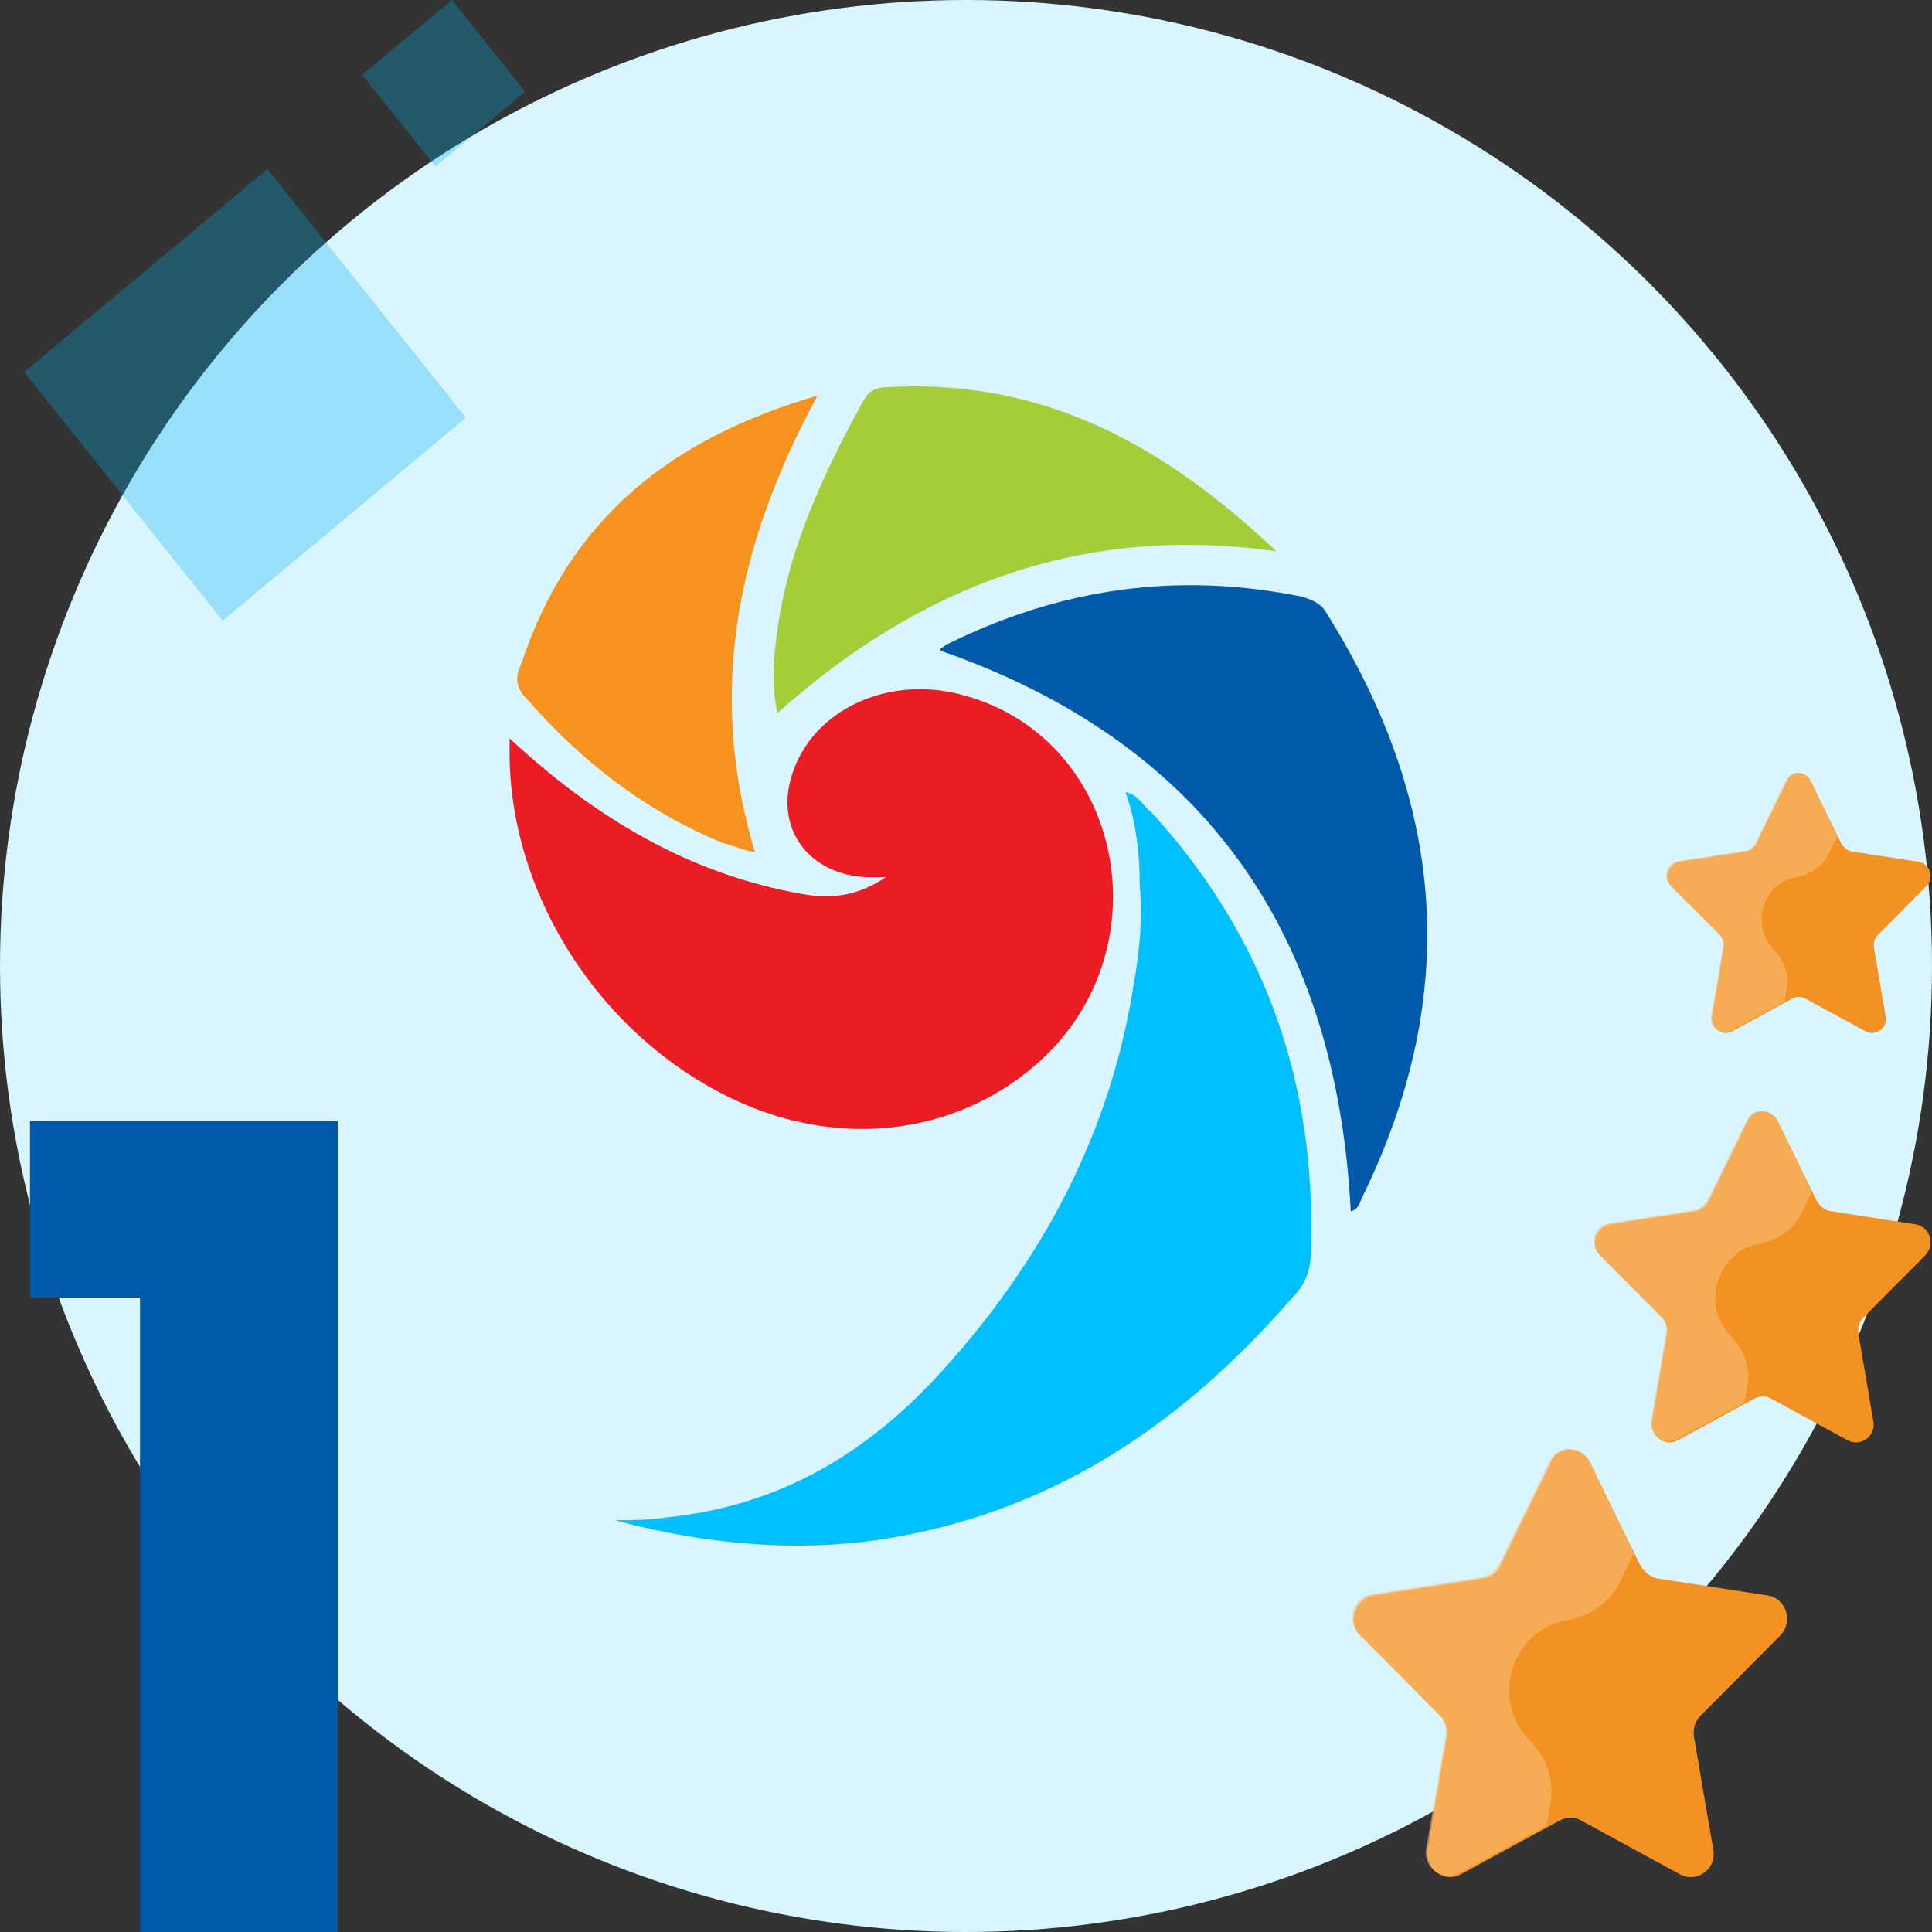
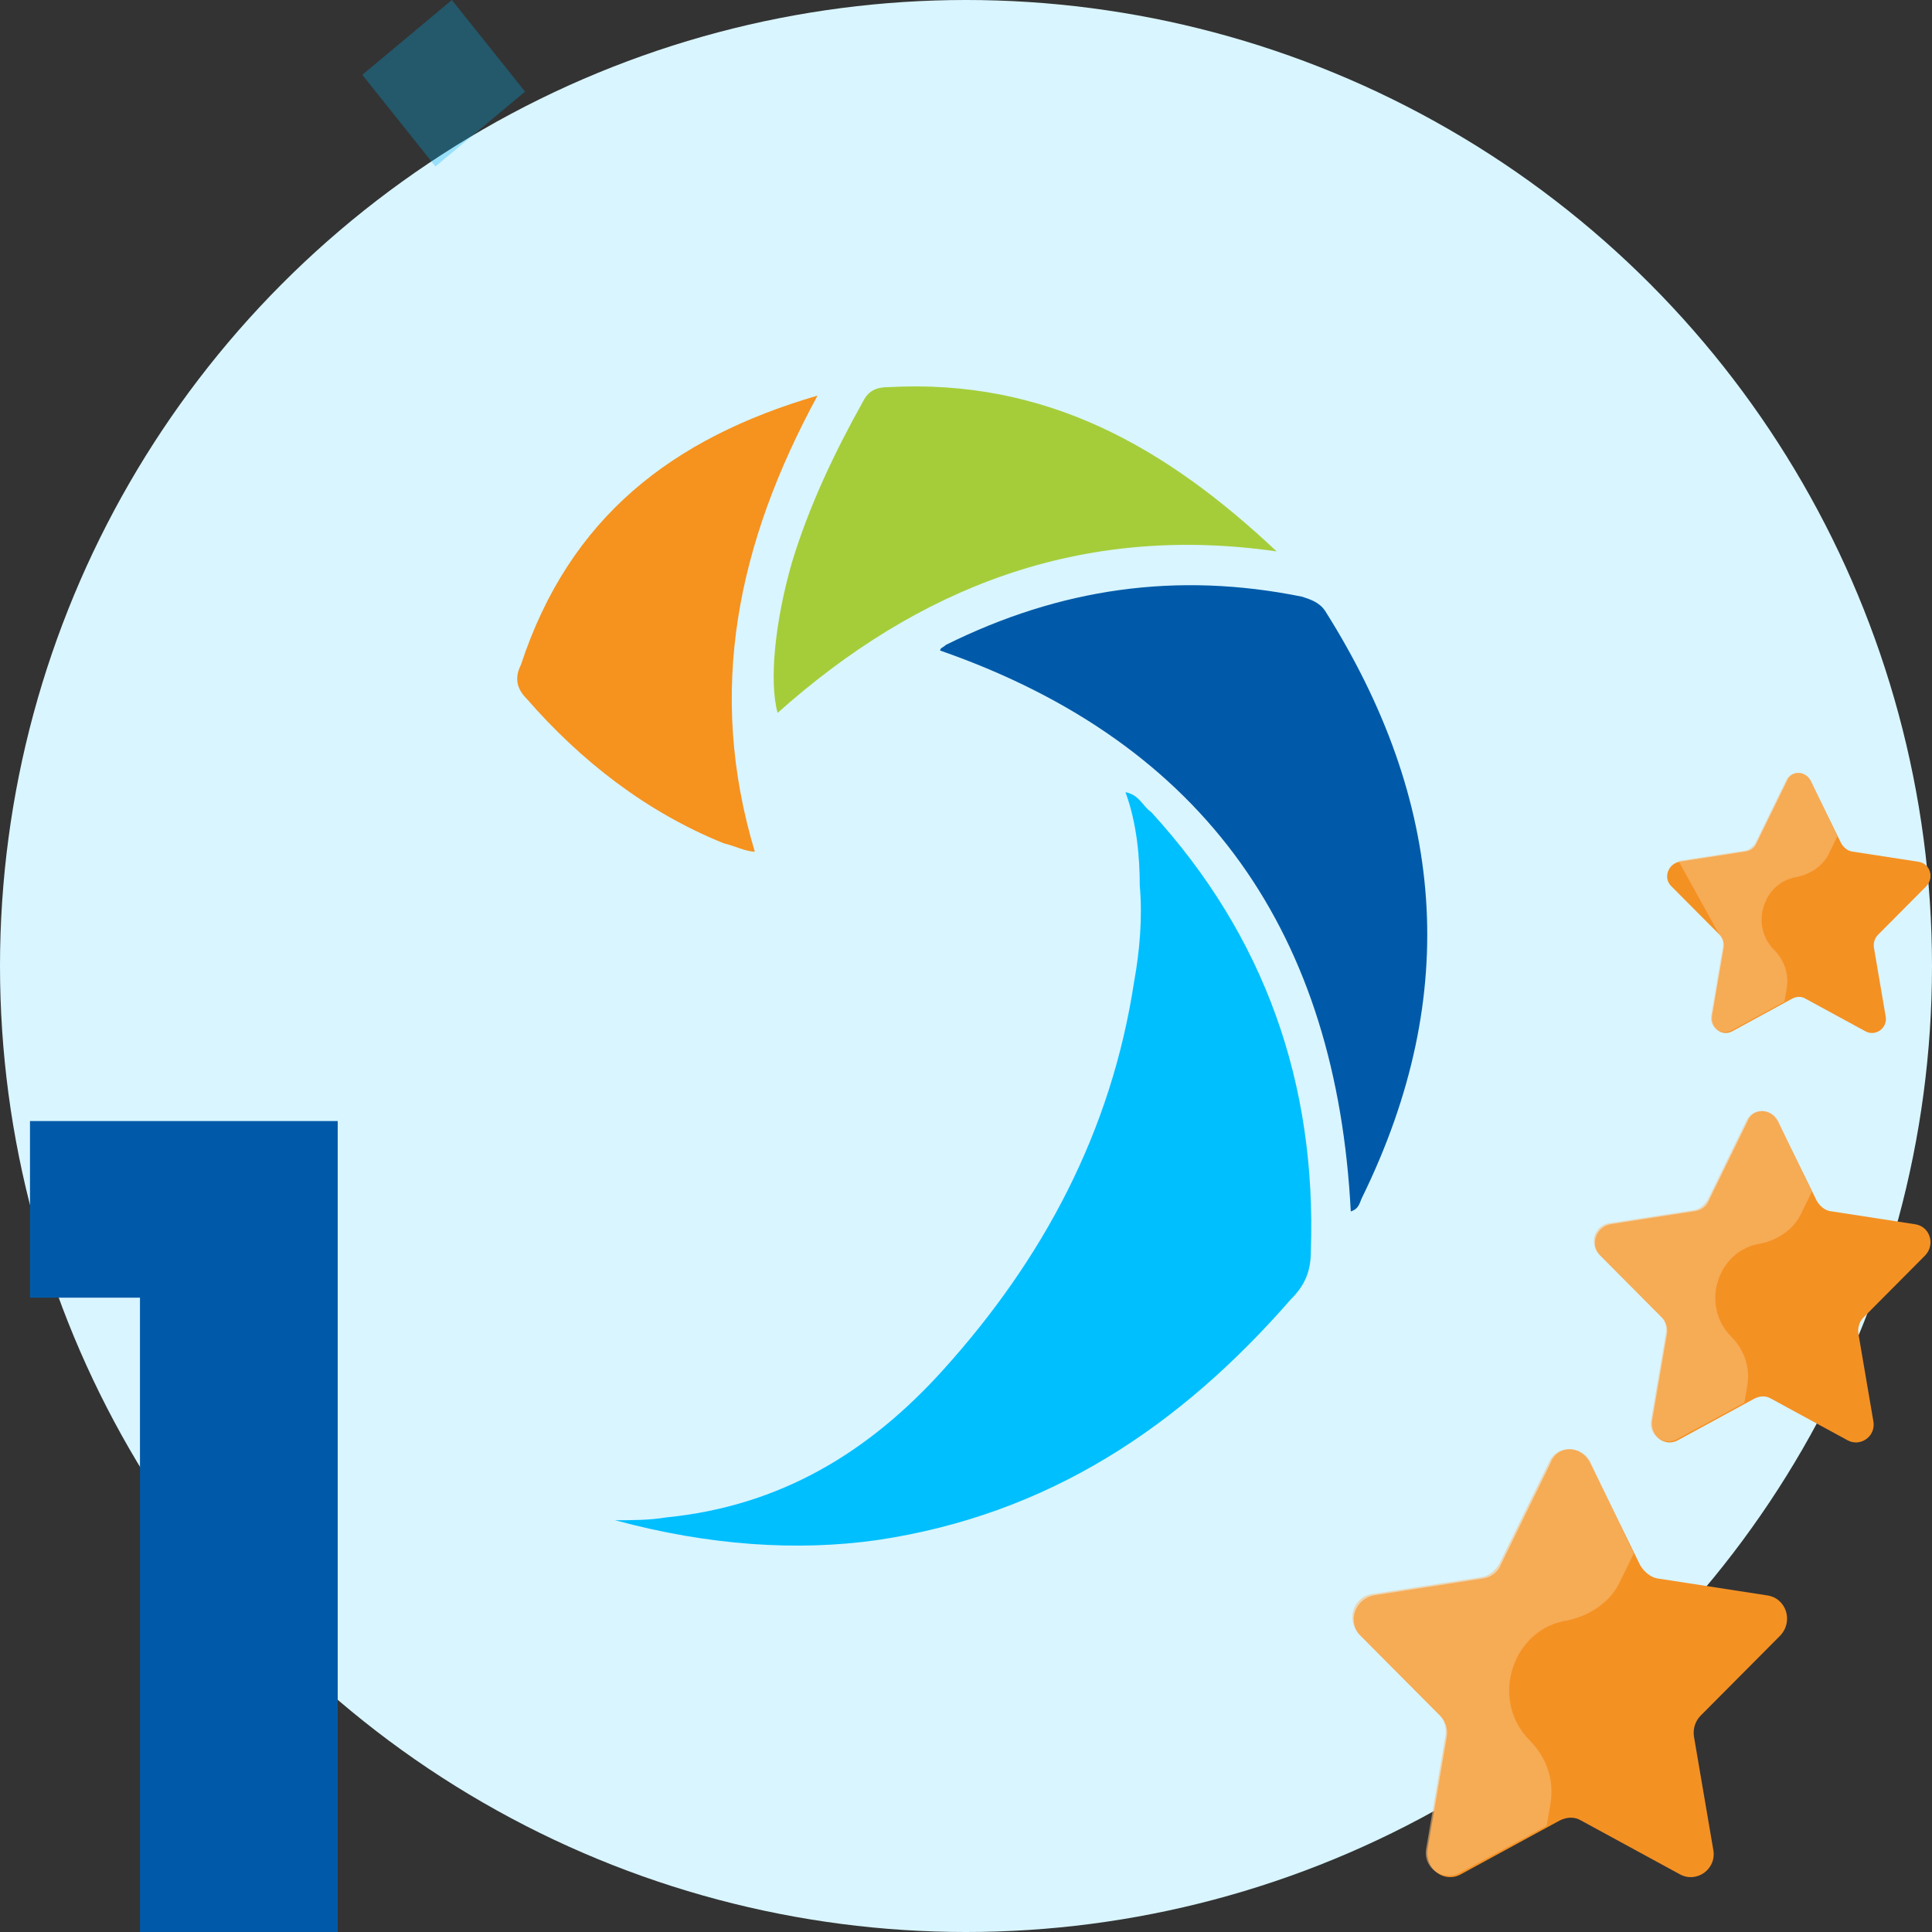
<svg xmlns="http://www.w3.org/2000/svg" width="80" height="80" viewBox="0 0 80 80" fill="none">
  <rect x="0" y="0" width="80" height="80" fill="#333333" stroke="none" />
  <circle cx="40" cy="40" r="40" fill="#D9F5FF" />
-   <path opacity="0.3" d="M11.073 7L1 15.404L9.221 25.701L19.294 17.297L11.073 7Z" fill="#00ADEF" />
  <path opacity="0.3" d="M18.712 7.289e-05L15 3.098L18.03 6.893L21.743 3.795L18.712 7.289e-05Z" fill="#00ADEF" />
  <path d="M65.848 60.583L67.917 64.813C68.076 65.084 68.342 65.301 68.607 65.356L73.169 66.061C73.965 66.169 74.283 67.145 73.7 67.742L70.411 71.05C70.198 71.267 70.092 71.592 70.145 71.918L70.941 76.581C71.1 77.395 70.251 77.991 69.562 77.612L65.477 75.388C65.212 75.226 64.893 75.226 64.575 75.388L60.49 77.612C59.8 77.991 59.005 77.395 59.111 76.581L59.907 71.918C59.96 71.592 59.854 71.267 59.641 71.05L56.352 67.742C55.769 67.199 56.087 66.223 56.883 66.061L61.445 65.356C61.763 65.301 62.029 65.084 62.135 64.813L64.204 60.583C64.469 59.824 65.477 59.824 65.848 60.583Z" fill="#F49123" />
  <path opacity="0.57" d="M67.122 65.41L67.652 64.325L65.849 60.529C65.477 59.824 64.469 59.824 64.151 60.529L62.082 64.759C61.923 65.03 61.658 65.247 61.392 65.301L56.83 66.006C56.034 66.115 55.716 67.091 56.3 67.687L59.589 70.995C59.801 71.212 59.907 71.538 59.854 71.863L59.058 76.527C58.899 77.341 59.748 77.937 60.437 77.558L64.045 75.605L64.204 74.683C64.363 73.707 64.045 72.785 63.355 72.08C61.658 70.399 62.612 67.416 64.947 67.091C65.902 66.874 66.75 66.277 67.122 65.41Z" fill="#F8BD7B" />
  <path d="M73.626 46.452L75.229 49.727C75.352 49.937 75.557 50.105 75.763 50.147L79.296 50.693C79.912 50.777 80.158 51.533 79.707 51.995L77.159 54.557C76.995 54.725 76.913 54.977 76.954 55.229L77.57 58.84C77.694 59.47 77.036 59.932 76.502 59.638L73.339 57.917C73.133 57.791 72.887 57.791 72.641 57.917L69.477 59.638C68.943 59.932 68.327 59.47 68.409 58.84L69.025 55.229C69.067 54.977 68.984 54.725 68.82 54.557L66.273 51.995C65.821 51.575 66.067 50.819 66.684 50.693L70.217 50.147C70.463 50.105 70.669 49.937 70.751 49.727L72.353 46.452C72.558 45.864 73.339 45.864 73.626 46.452Z" fill="#F49123" />
  <path opacity="0.57" d="M74.612 50.189L75.023 49.349L73.626 46.41C73.339 45.864 72.558 45.864 72.312 46.41L70.71 49.685C70.587 49.895 70.381 50.063 70.176 50.105L66.643 50.651C66.026 50.735 65.78 51.491 66.232 51.953L68.779 54.515C68.943 54.683 69.025 54.935 68.984 55.187L68.368 58.798C68.245 59.428 68.902 59.89 69.436 59.596L72.23 58.084L72.353 57.37C72.476 56.614 72.23 55.901 71.696 55.355C70.381 54.053 71.121 51.743 72.928 51.491C73.668 51.323 74.325 50.861 74.612 50.189Z" fill="#F8BD7B" />
  <path d="M74.985 32.354L76.242 34.925C76.339 35.09 76.5 35.222 76.662 35.255L79.434 35.683C79.918 35.749 80.111 36.342 79.756 36.705L77.758 38.715C77.629 38.847 77.564 39.045 77.596 39.242L78.08 42.077C78.177 42.571 77.661 42.934 77.242 42.703L74.759 41.352C74.598 41.253 74.405 41.253 74.211 41.352L71.729 42.703C71.31 42.934 70.826 42.571 70.891 42.077L71.374 39.242C71.406 39.045 71.342 38.847 71.213 38.715L69.214 36.705C68.86 36.375 69.053 35.782 69.537 35.683L72.309 35.255C72.503 35.222 72.664 35.09 72.728 34.925L73.986 32.354C74.147 31.893 74.759 31.893 74.985 32.354Z" fill="#F49123" />
-   <path opacity="0.57" d="M75.759 35.288L76.081 34.628L74.985 32.321C74.759 31.893 74.147 31.893 73.953 32.321L72.696 34.892C72.599 35.057 72.438 35.189 72.277 35.221L69.504 35.65C69.021 35.716 68.827 36.309 69.182 36.672L71.181 38.682C71.31 38.814 71.374 39.012 71.342 39.209L70.858 42.044C70.762 42.538 71.278 42.901 71.697 42.67L73.889 41.483L73.986 40.923C74.082 40.33 73.889 39.77 73.47 39.341C72.438 38.319 73.019 36.507 74.437 36.309C75.017 36.177 75.533 35.815 75.759 35.288Z" fill="#F8BD7B" />
-   <path d="M21.1 30.575C24.642 33.859 28.539 36.205 33.262 37.026C34.561 37.261 35.624 37.026 36.686 36.322C36.332 36.322 36.096 36.322 35.86 36.322C33.498 36.205 32.081 34.328 32.79 32.1C33.616 29.402 36.804 27.877 39.993 28.815C46.251 30.575 48.14 38.668 43.535 43.478C40.347 46.762 35.387 47.7 30.782 45.706C25.114 43.243 21.1 37.261 21.1 31.161C21.1 31.044 21.1 30.809 21.1 30.575Z" fill="#EC1C24" />
+   <path opacity="0.57" d="M75.759 35.288L76.081 34.628L74.985 32.321C74.759 31.893 74.147 31.893 73.953 32.321L72.696 34.892C72.599 35.057 72.438 35.189 72.277 35.221L69.504 35.65L71.181 38.682C71.31 38.814 71.374 39.012 71.342 39.209L70.858 42.044C70.762 42.538 71.278 42.901 71.697 42.67L73.889 41.483L73.986 40.923C74.082 40.33 73.889 39.77 73.47 39.341C72.438 38.319 73.019 36.507 74.437 36.309C75.017 36.177 75.533 35.815 75.759 35.288Z" fill="#F8BD7B" />
  <path d="M46.604 32.803C47.195 32.92 47.313 33.39 47.667 33.624C52.39 38.785 54.516 44.885 54.279 51.806C54.279 52.627 54.043 53.213 53.453 53.8C48.848 59.078 43.416 62.714 36.331 63.77C33.025 64.239 29.364 64.005 25.468 62.949C26.176 62.949 26.885 62.949 27.593 62.832C32.316 62.362 35.977 60.134 39.047 56.732C43.18 52.157 46.014 46.879 46.959 40.662C47.195 39.372 47.313 37.964 47.195 36.674C47.195 35.501 47.077 34.093 46.604 32.803Z" fill="#00BFFF" />
  <path d="M55.933 50.163C55.343 38.785 50.029 30.809 38.93 26.938C38.93 26.821 39.048 26.821 39.166 26.704C43.889 24.358 48.73 23.654 53.926 24.71C54.28 24.827 54.635 24.944 54.871 25.296C59.83 33.155 60.538 41.132 56.406 49.577C56.288 49.812 56.288 50.046 55.933 50.163Z" fill="#005AA9" />
  <path d="M52.863 22.833C44.715 21.66 37.985 24.358 32.199 29.519C31.845 28.229 32.081 25.765 32.789 23.302C33.498 20.956 34.56 18.727 35.741 16.616C35.977 16.147 36.332 16.03 36.804 16.03C43.298 15.678 48.258 18.493 52.863 22.833Z" fill="#A5CD39" />
  <path d="M33.852 16.381C30.546 22.481 29.247 28.58 31.255 35.266C30.901 35.266 30.428 35.032 29.956 34.914C26.768 33.624 24.052 31.513 21.808 28.932C21.336 28.463 21.336 27.994 21.572 27.525C23.579 21.425 27.83 18.141 33.852 16.381Z" fill="#F6921E" />
  <path d="M1.242 53.734V46.42H13.984V80H5.796V53.734H1.242Z" fill="#005AA9" />
</svg>